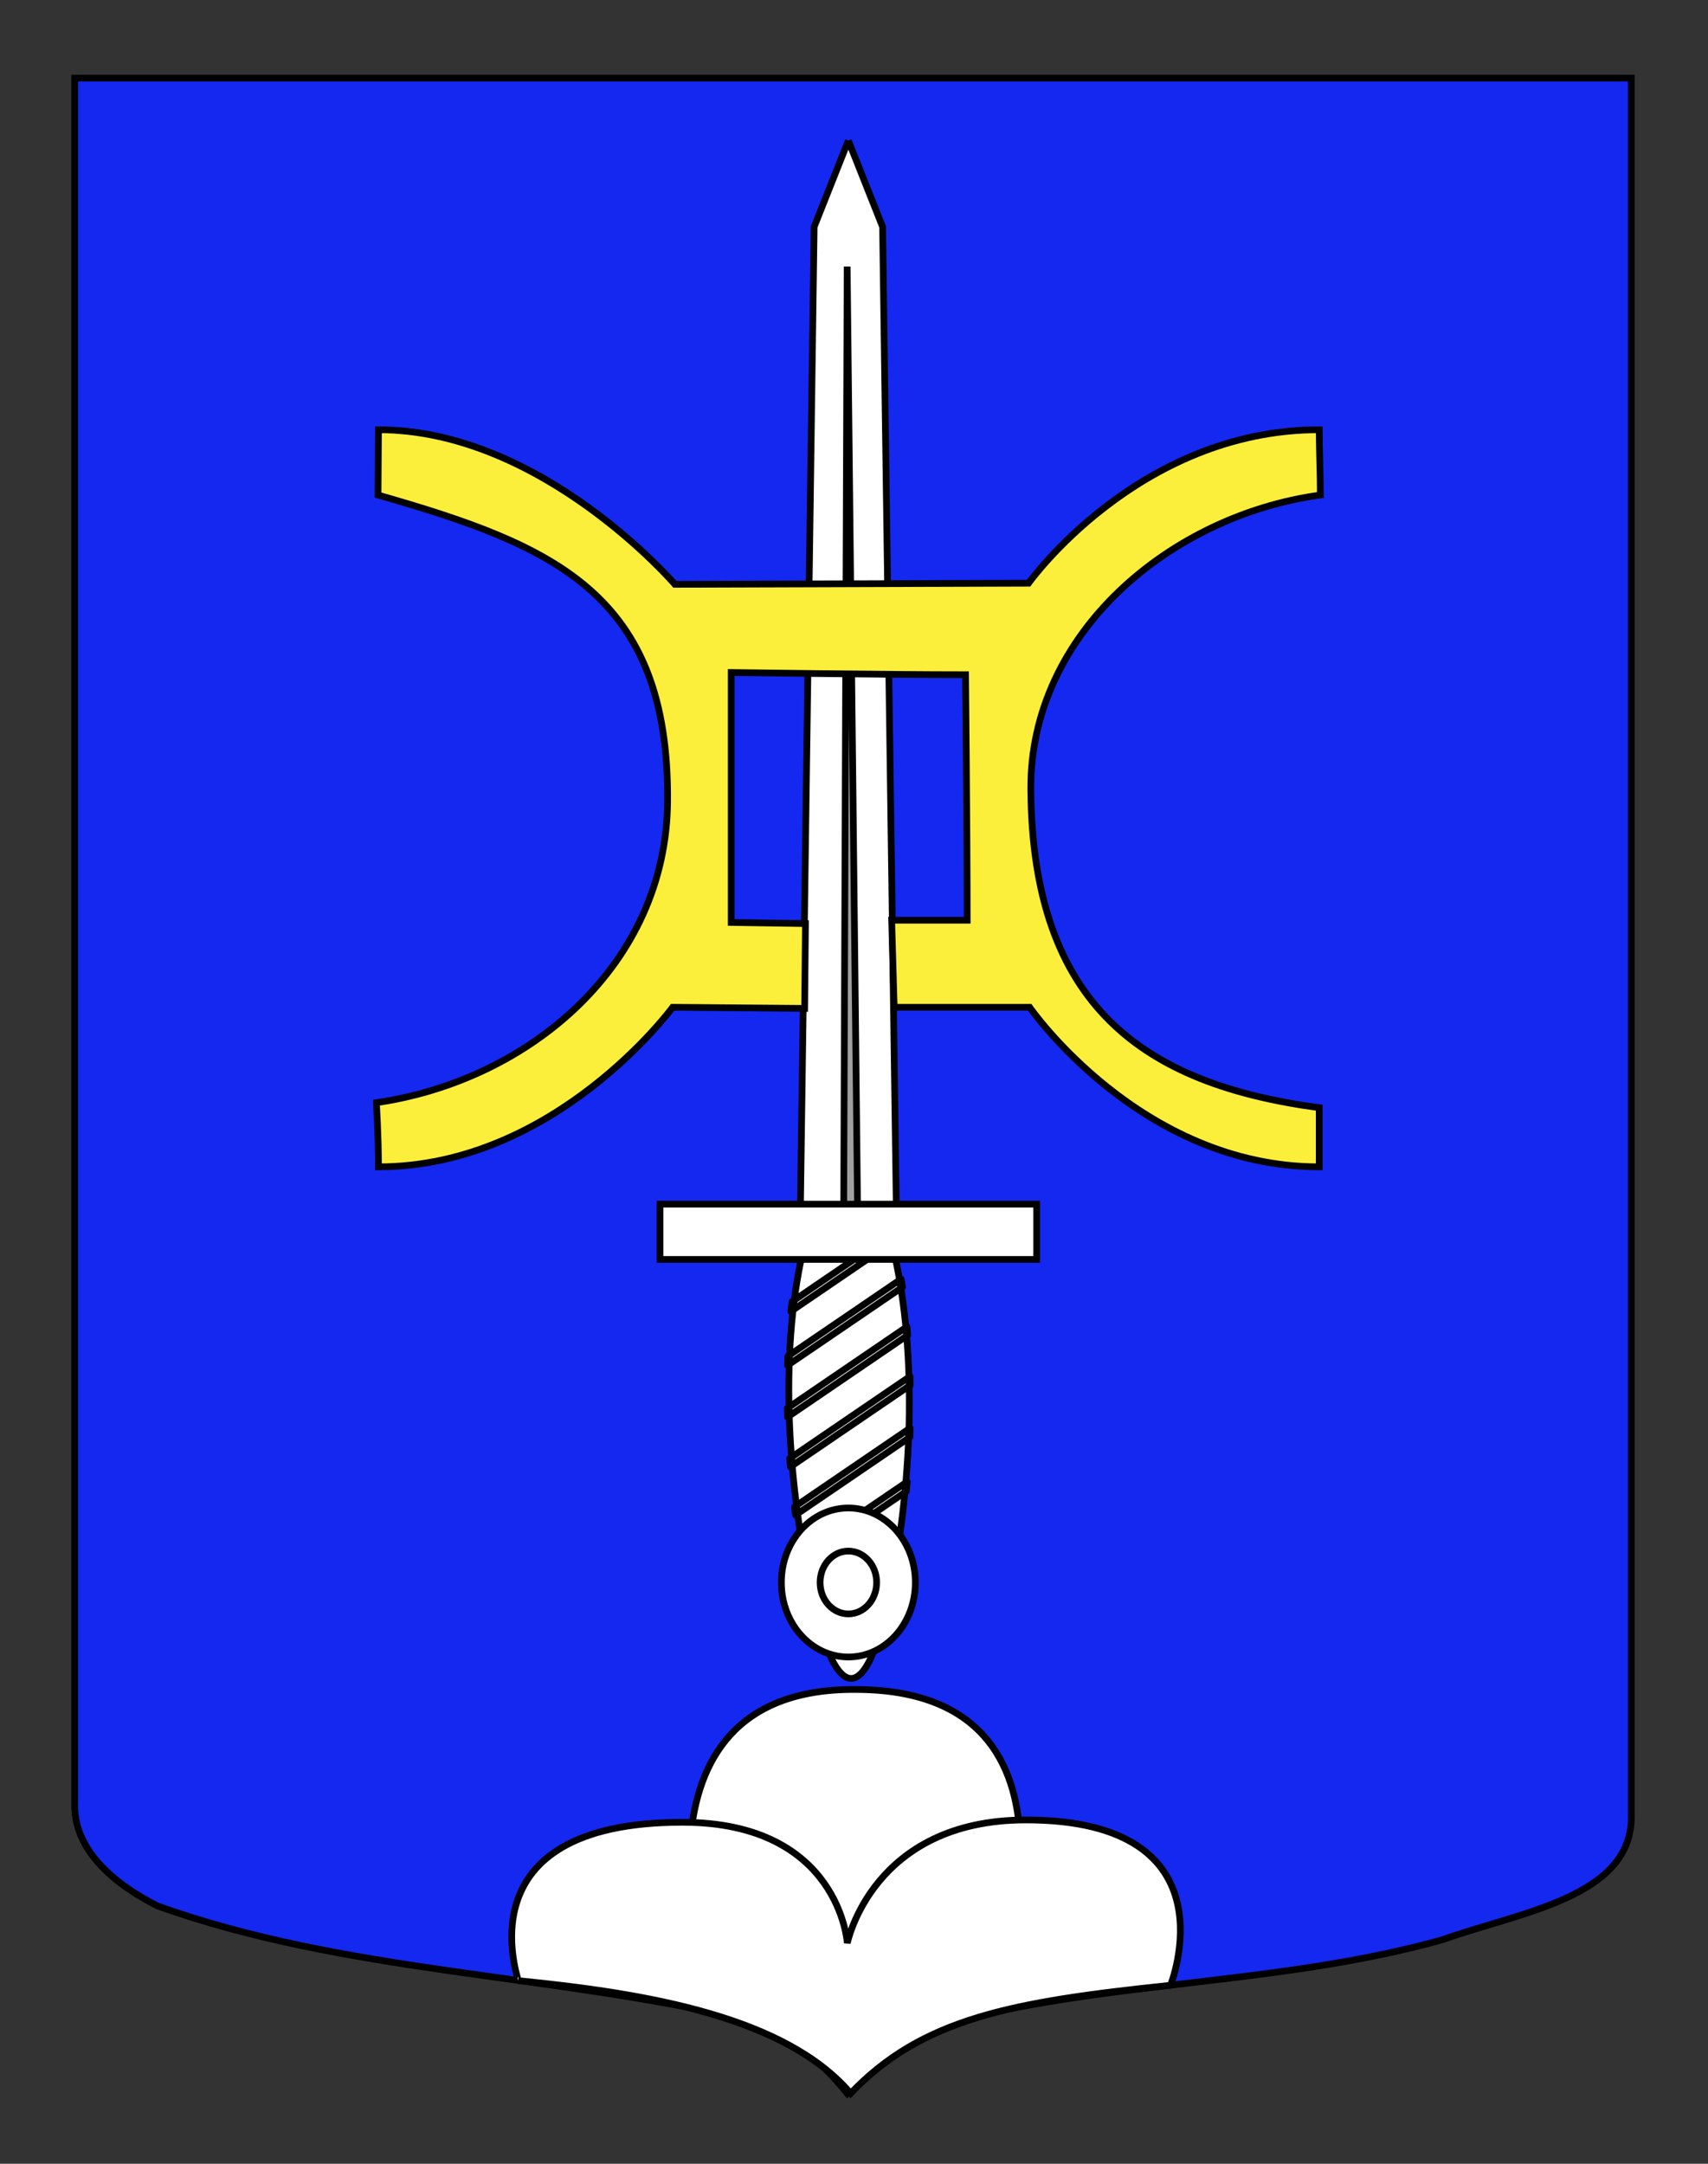
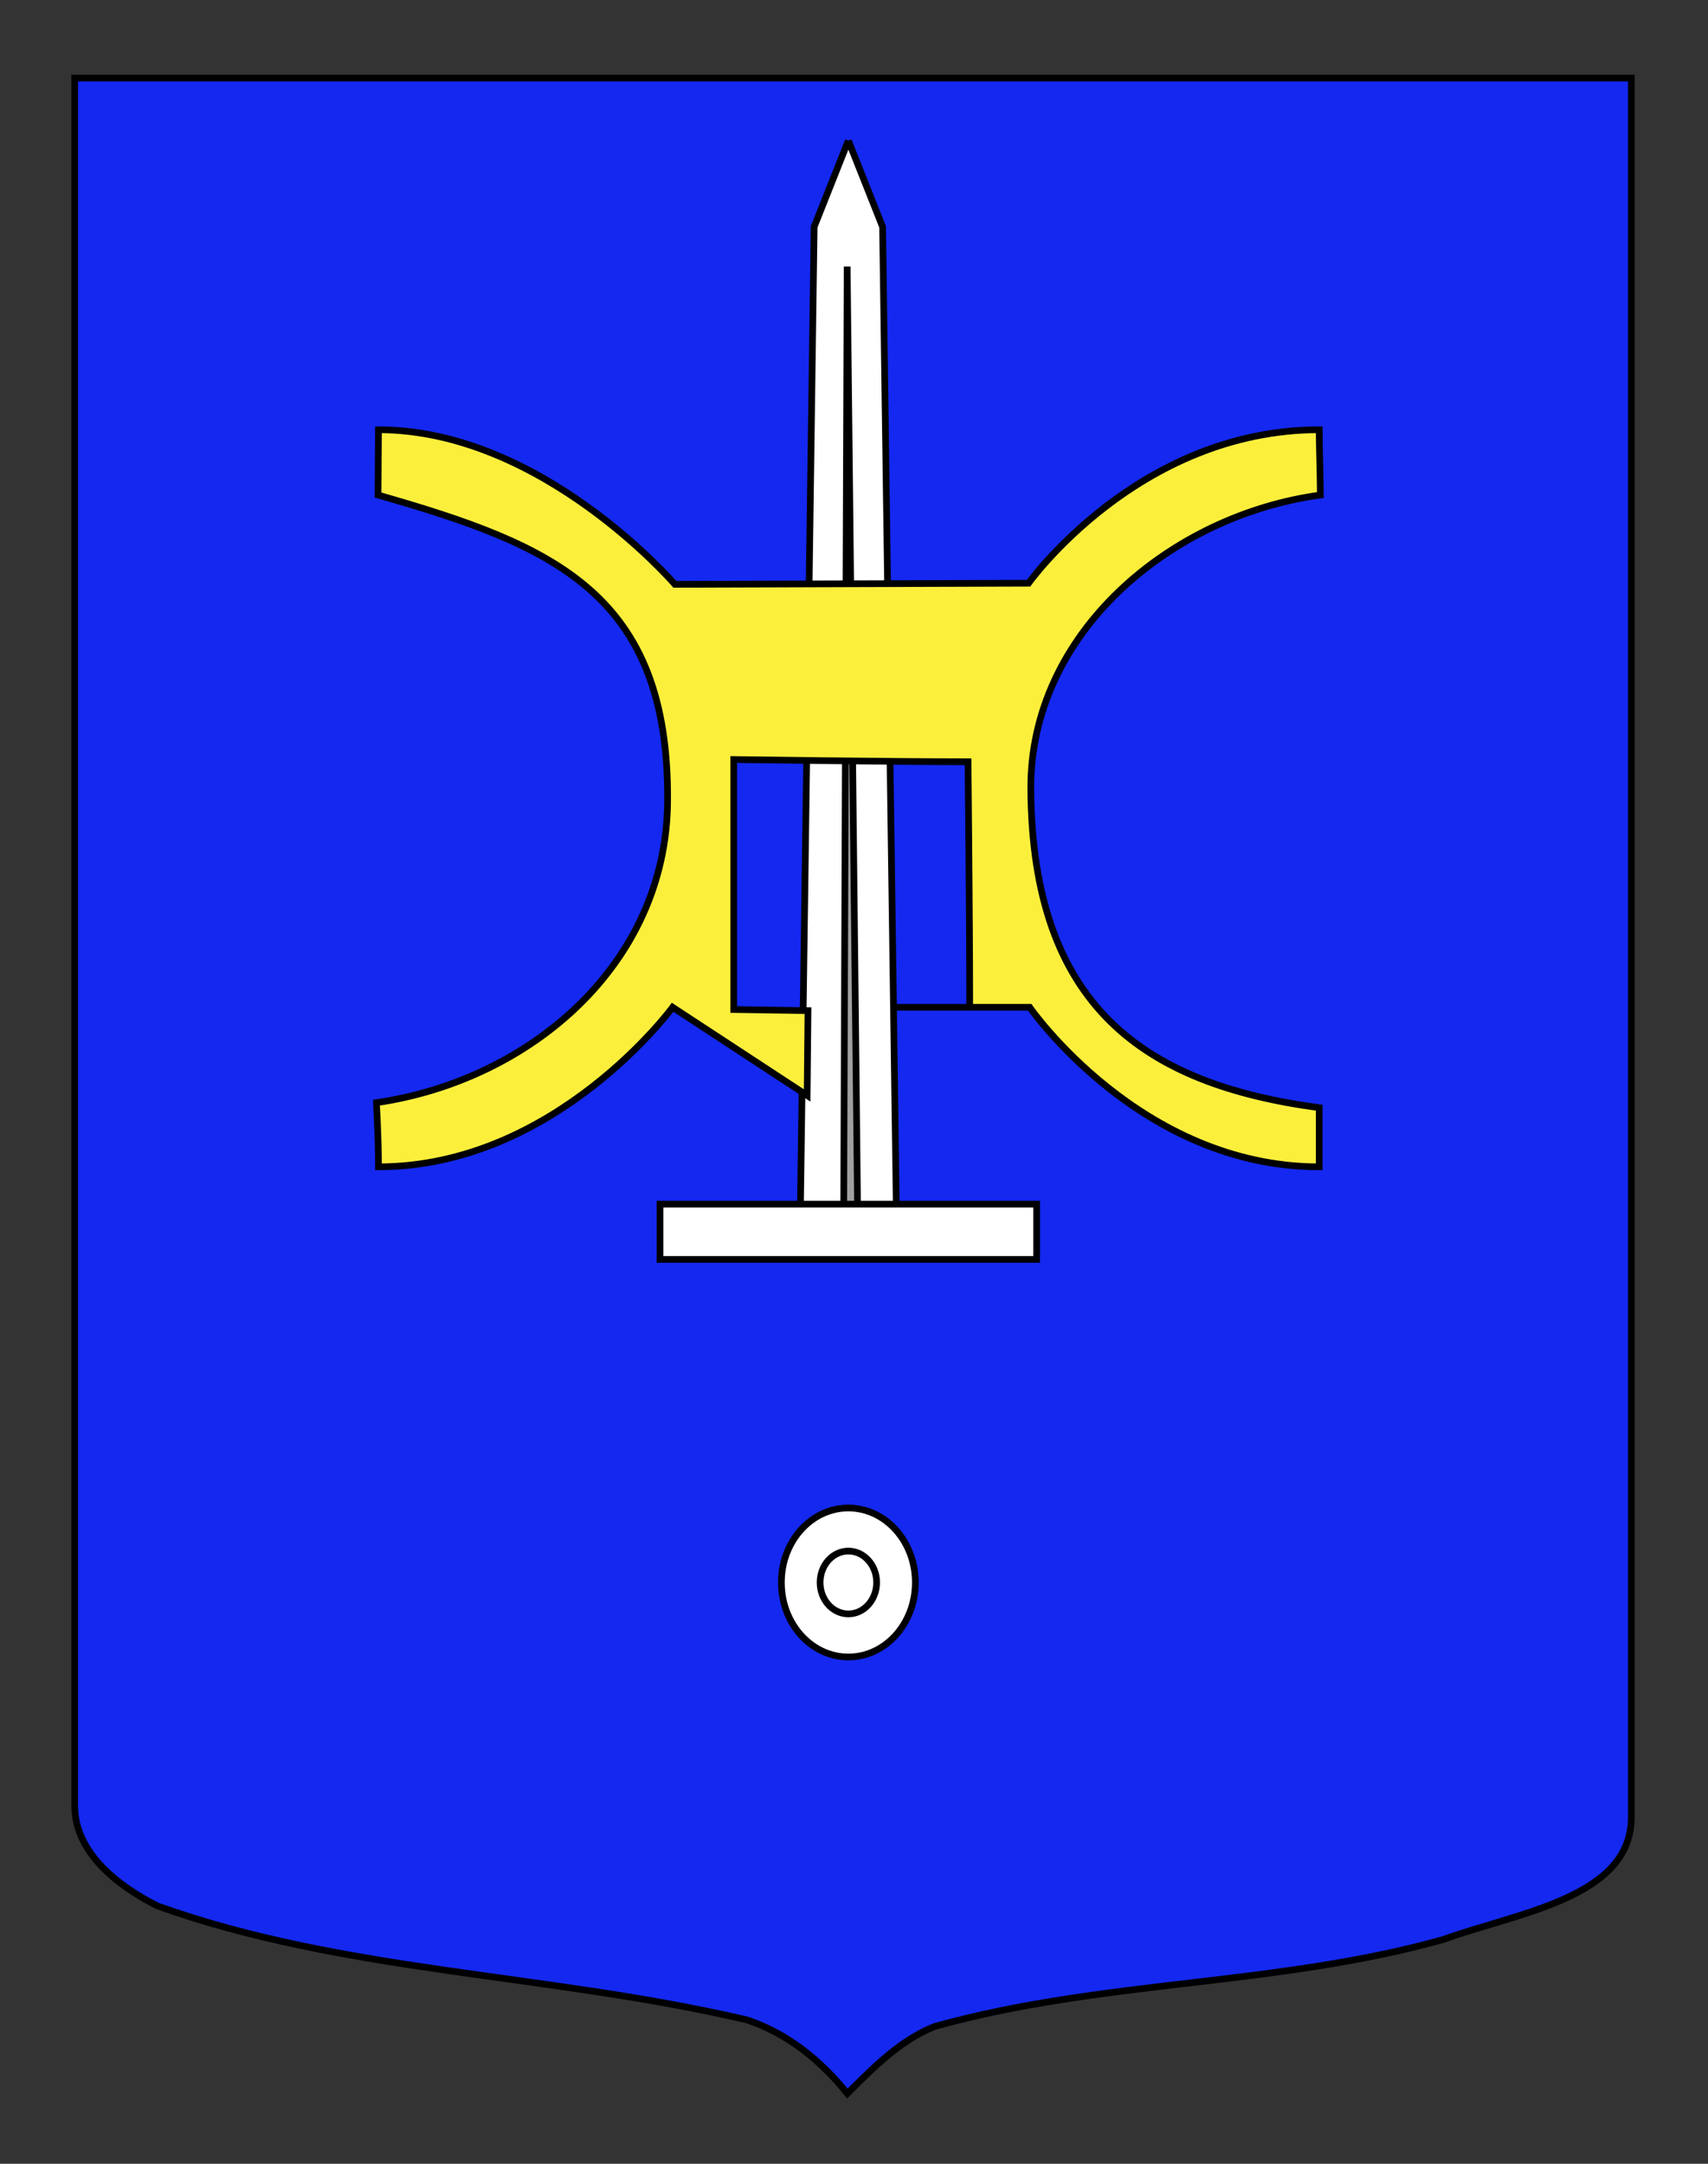
<svg xmlns="http://www.w3.org/2000/svg" version="1.0" id="Autre_blason" x="0px" y="0px" width="255.118px" height="323.15px" viewBox="0 0 255.118 323.15" enable-background="new 0 0 255.118 323.15" xml:space="preserve">
  <rect x="0" y="0" width="255.118" height="323.15" fill="#333333" stroke="none" />
  <path id="Contour_blason" fill="#1428F0" stroke="#000000" d="M11.156,11.661c78,0,154.505,0,232.505,0  c0,135.583,0,149.083,0,259.75c0,12.043-17.098,14.25-28.1,18.25c-25,7-51,6-76,13c-5,2-9,6-12.999,10c-4-5-9-9-15-11  c-30-7-60-7-88-17c-6-3-12.406-8-12.406-15C11.156,246.12,11.156,148.036,11.156,11.661z" />
-   <path fill-rule="evenodd" clip-rule="evenodd" fill="#FFFFFF" stroke="#000000" d="M148.712,296.493h-43.086  c0,0-13.958-44.434,22.15-44.174C165.401,252.319,148.712,296.493,148.712,296.493z" />
-   <path fill-rule="evenodd" clip-rule="evenodd" fill="#FFFFFF" stroke="#000000" d="M127.059,312.633  c-9.667-11.334-30.043-14.904-49.667-16.834c0.218,0.021-8.825-23.65,24.541-23.65c23.49,0,24.626,18.055,24.626,18.055  s3.712-18.404,26.667-18.404c31.498,0,21.607,24.693,21.607,24.693C151.059,298.965,137.726,301.465,127.059,312.633z" />
  <g id="Epee">
-     <path id="rect4549" fill="#FFFFFF" stroke="#000000" d="M119.964,186.708c3.724-16.065,9.781-16.065,13.504,0   c3.725,16.067,2.68,35.844-0.695,51.91c-3.375,16.066-7.869,16.066-11.418,0C117.805,222.551,116.241,202.776,119.964,186.708z" />
    <path id="rect2770" fill="#FFFFFF" stroke="#000000" d="M126.717,20.997l5.111,12.88l2.085,148.997H119.52l2.085-148.997   L126.717,20.997" />
    <path id="path2773" fill="#A0A0A0" stroke="#000000" stroke-miterlimit="10" d="M128.104,181.53l-1.565-141.727l-0.521,141.727   H128.104z" />
-     <path id="path16111" fill="none" stroke="#000000" stroke-linecap="round" stroke-linejoin="round" stroke-miterlimit="10" d="   M132.759,239.942c0.109-0.516,0.219-1.029,0.32-1.545l-10.348,7.047c0.117,0.362,0.242,0.721,0.372,1.086L132.759,239.942z    M134.349,231.144c0.075-0.499,0.146-0.997,0.216-1.497l-13.536,9.231c0.083,0.387,0.171,0.773,0.258,1.159L134.349,231.144z    M135.38,222.722c0.044-0.477,0.084-0.949,0.123-1.425l-15.805,10.764c0.068,0.398,0.145,0.797,0.216,1.194L135.38,222.722z    M135.906,214.636c0.018-0.454,0.03-0.909,0.041-1.363l-17.28,11.776c0.05,0.407,0.101,0.813,0.154,1.22L135.906,214.636z    M135.958,206.876c-0.01-0.438-0.018-0.876-0.031-1.315l-17.973,12.249c0.031,0.42,0.068,0.836,0.102,1.256L135.958,206.876z    M135.576,199.408c-0.033-0.422-0.065-0.847-0.104-1.268l-17.869,12.176c0.008,0.438,0.019,0.879,0.031,1.315L135.576,199.408z    M134.793,192.227c-0.039-0.262-0.075-0.521-0.114-0.783c-0.026-0.14-0.057-0.284-0.083-0.423l-16.92,11.524   c-0.018,0.454-0.028,0.908-0.042,1.363L134.793,192.227z M133.493,185.385c-0.088-0.389-0.176-0.773-0.269-1.158L118.305,194.4   c-0.063,0.487-0.123,0.976-0.186,1.46L133.493,185.385z" />
    <rect id="Garde" x="98.589" y="179.834" fill="#FFFFFF" stroke="#000000" width="56.254" height="8.255" />
    <g id="g5445" transform="translate(0,4)">
      <path id="path5443" fill="#FFFFFF" stroke="#000000" d="M136.722,232.356c-0.004,6.141-4.488,11.114-10.013,11.109    c-5.526-0.006-10.002-4.987-9.998-11.127c0-0.005,0-0.012,0-0.017c0.004-6.142,4.488-11.114,10.014-11.108    c5.524,0.004,10.002,4.986,9.997,11.125C136.722,232.344,136.722,232.352,136.722,232.356z" />
      <path id="path5441" fill="#FFFFFF" stroke="#000000" d="M130.94,232.338c0,2.592-1.891,4.692-4.223,4.692    c-2.332,0-4.223-2.101-4.223-4.692l0,0c0-2.591,1.891-4.692,4.223-4.692C129.049,227.646,130.94,229.748,130.94,232.338    L130.94,232.338z" />
    </g>
  </g>
-   <path fill-rule="evenodd" clip-rule="evenodd" fill="#FCEF3C" stroke="#000000" d="M100.467,150.432c0,0-17.5,23.828-43.934,23.828  c0-4.722-0.316-9.552-0.316-9.579c22.835-3.315,43.303-20.569,43.5-44.999c0.25-31-17-38.25-43.25-45.75  c0-2.375,0.066-7.377,0.066-9.75c24.434,0,44.268,23.084,44.268,23.084l52.832-0.167c0,0,16.333-22.917,43.41-22.917  c0,2.374,0.173,7.376,0.173,9.75c-22.256,3.011-43.432,20.571-43.25,44c0.25,32.25,16.801,43.985,43.077,47.499  c0,2.374,0,6.455,0,8.829c-26.744,0-43.244-23.828-43.244-23.828h-20.239l-0.375-13c0,0,7.278,0,11.281,0  c0-13.813-0.25-36.451-0.25-36.667c-11.609,0-34.999-0.333-34.999-0.333v37.333l11.092,0.167l-0.125,12.667L100.467,150.432z" />
+   <path fill-rule="evenodd" clip-rule="evenodd" fill="#FCEF3C" stroke="#000000" d="M100.467,150.432c0,0-17.5,23.828-43.934,23.828  c0-4.722-0.316-9.552-0.316-9.579c22.835-3.315,43.303-20.569,43.5-44.999c0.25-31-17-38.25-43.25-45.75  c0-2.375,0.066-7.377,0.066-9.75c24.434,0,44.268,23.084,44.268,23.084l52.832-0.167c0,0,16.333-22.917,43.41-22.917  c0,2.374,0.173,7.376,0.173,9.75c-22.256,3.011-43.432,20.571-43.25,44c0.25,32.25,16.801,43.985,43.077,47.499  c0,2.374,0,6.455,0,8.829c-26.744,0-43.244-23.828-43.244-23.828h-20.239c0,0,7.278,0,11.281,0  c0-13.813-0.25-36.451-0.25-36.667c-11.609,0-34.999-0.333-34.999-0.333v37.333l11.092,0.167l-0.125,12.667L100.467,150.432z" />
</svg>